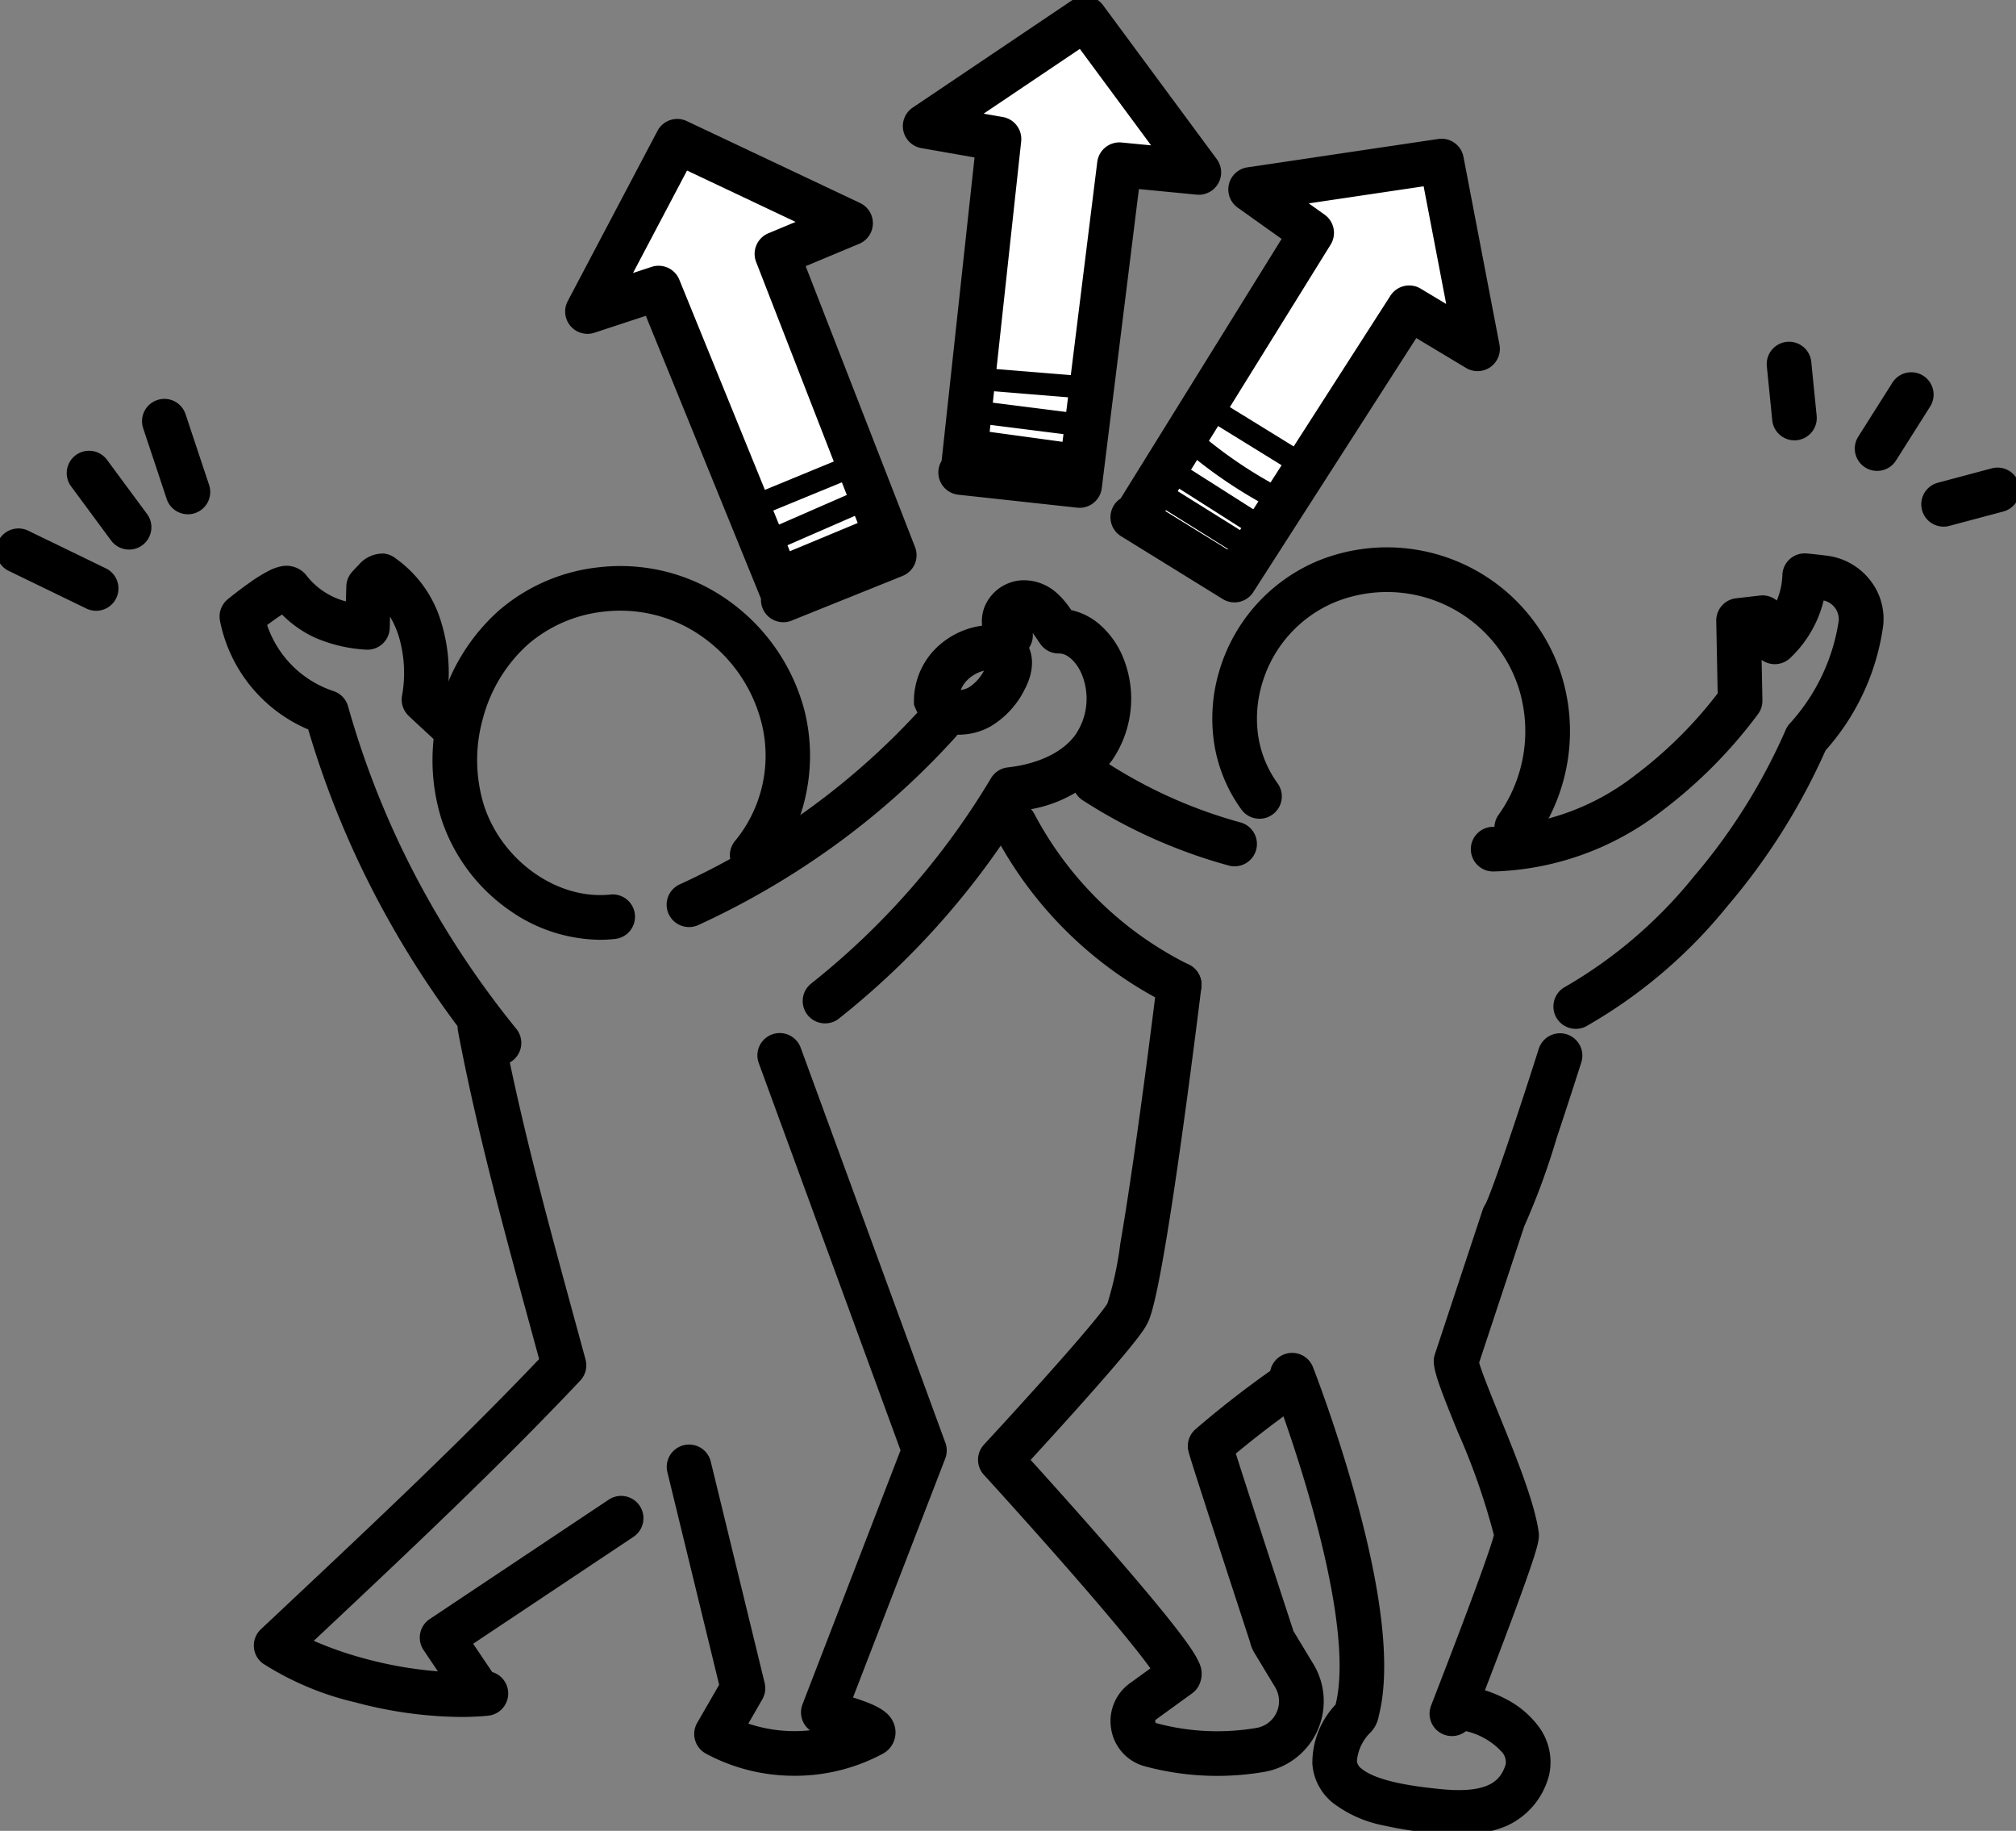
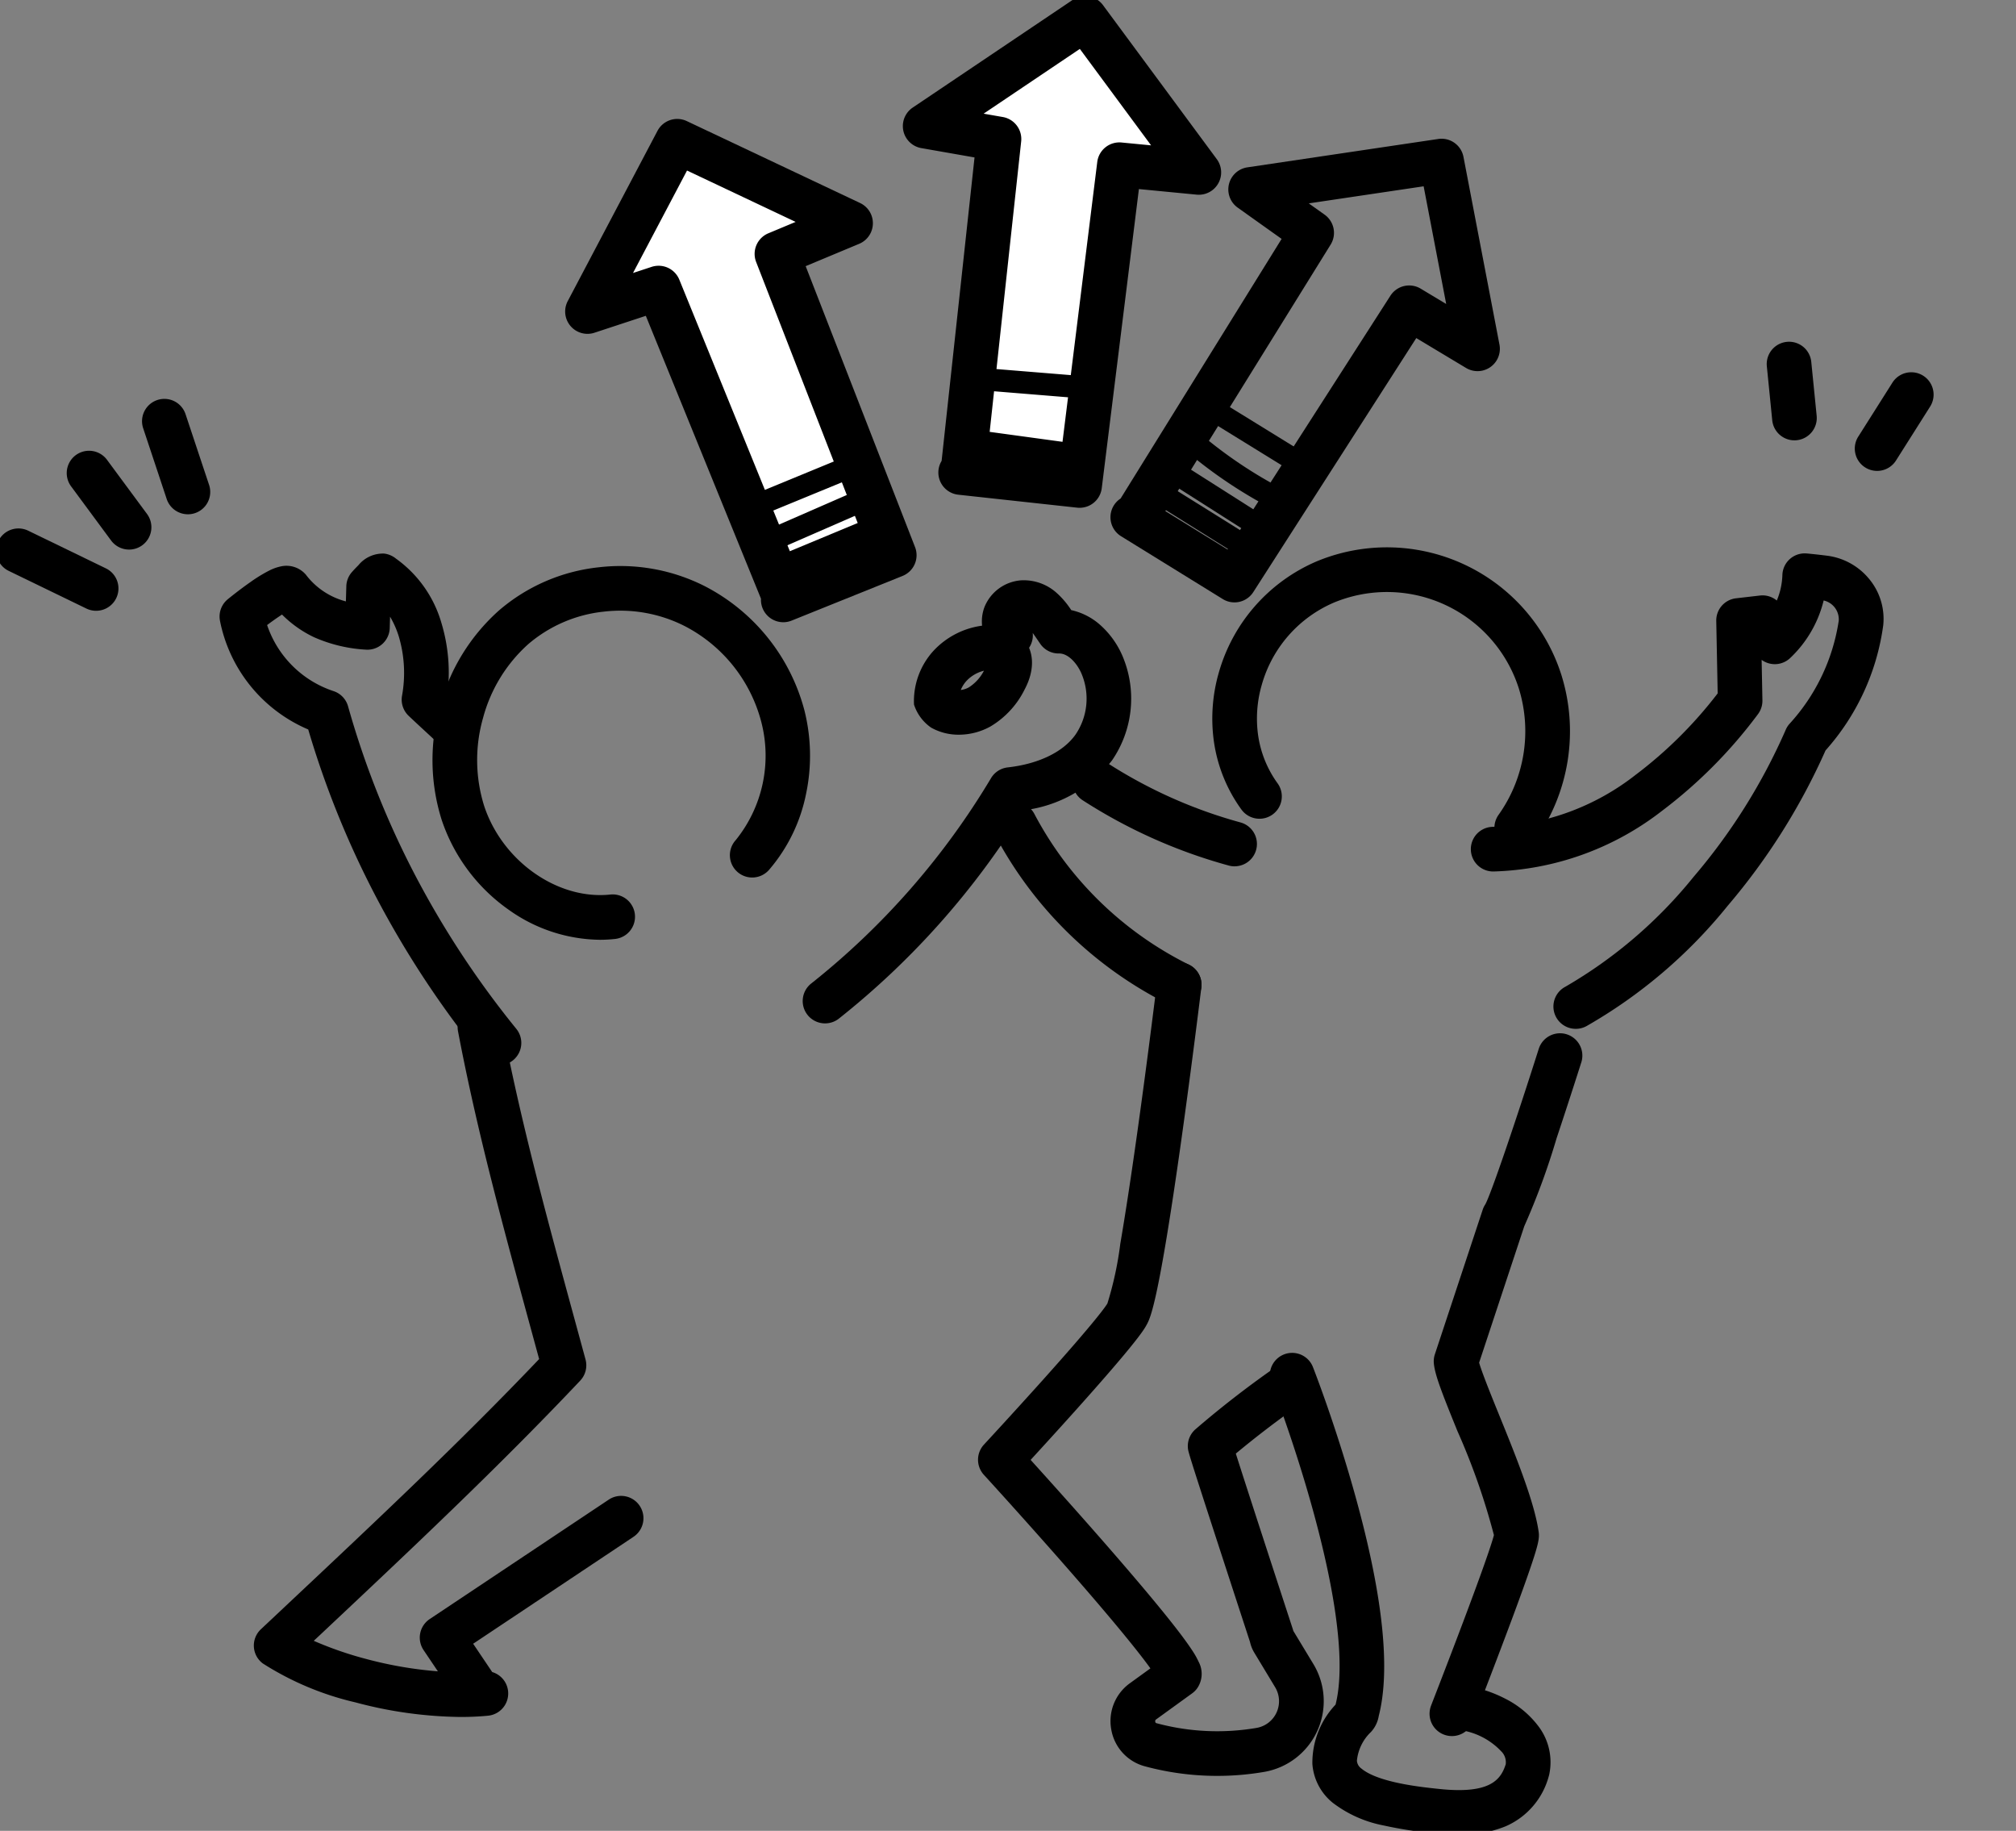
<svg xmlns="http://www.w3.org/2000/svg" width="180.594" height="163.964" viewBox="0 0 180.594 163.964">
  <rect x="0" y="0" width="180.594" height="163.964" fill="#808080" stroke="none" />
  <defs>
    <clipPath id="a">
      <rect width="180.594" height="163.964" fill="none" />
    </clipPath>
  </defs>
  <g clip-path="url(#a)">
    <path d="M154.949,190.158a20.355,20.355,0,0,1-2.094-.115,36.957,36.957,0,0,1-4.641-.716,10.856,10.856,0,0,1-4.536-2.03,4.926,4.926,0,0,1-1.82-3.473,7.58,7.58,0,0,1,2.077-5.315c.611-2.4.734-7.328-1.988-17.269-1.707-6.235-3.745-11.456-3.765-11.508a2,2,0,0,1,3.724-1.46c.086.219,2.125,5.442,3.89,11.876,2.4,8.737,3.07,15.258,2.006,19.388a2.755,2.755,0,0,1-.7,1.428,4.1,4.1,0,0,0-1.254,2.569.938.938,0,0,0,.4.7c1.512,1.265,5.372,1.665,7.021,1.835,4.568.474,5.478-.873,5.909-2.215a1.372,1.372,0,0,0-.3-1.05,6.266,6.266,0,0,0-4.016-2.041,2,2,0,0,1,.5-3.968,11.334,11.334,0,0,1,3.723,1.159,8.485,8.485,0,0,1,3.048,2.529,5.323,5.323,0,0,1,.947,4.267q-.018.088-.045.174a6.8,6.8,0,0,1-3.886,4.493A10.512,10.512,0,0,1,154.949,190.158Z" transform="translate(-24.295 -25.849)" />
    <path d="M62.306,95.226a14.308,14.308,0,0,1-8.149-2.665,16.053,16.053,0,0,1-6.039-8.069A17.776,17.776,0,0,1,47.966,74.3a17.594,17.594,0,0,1,5.276-8.562,16.362,16.362,0,0,1,8.937-3.871,16.727,16.727,0,0,1,9.526,1.7,17.541,17.541,0,0,1,8.907,11.116,16.63,16.63,0,0,1,.135,7.529,14.92,14.92,0,0,1-3.291,6.735,2,2,0,1,1-3.009-2.635,12.02,12.02,0,0,0,2.289-10.641,13.486,13.486,0,0,0-6.853-8.542,12.739,12.739,0,0,0-7.256-1.29,12.379,12.379,0,0,0-6.765,2.919,13.557,13.557,0,0,0-4.041,6.606,13.737,13.737,0,0,0,.1,7.871c1.635,4.958,6.6,8.445,11.309,7.938a2,2,0,0,1,.428,3.977A12.589,12.589,0,0,1,62.306,95.226Z" transform="translate(-8.551 -11.061)" />
    <path d="M46.463,173.073a37.708,37.708,0,0,1-9.424-1.305,26.564,26.564,0,0,1-8.3-3.486,2,2,0,0,1-.177-3.062l2.533-2.381c7.894-7.419,15.364-14.44,22.394-21.818q-.33-1.214-.658-2.415c-2.526-9.262-4.913-18.011-6.609-26.944a2,2,0,1,1,3.93-.746c1.666,8.778,4.033,17.453,6.538,26.637q.475,1.74.954,3.5a2,2,0,0,1-.476,1.9c-7.335,7.762-15.106,15.065-23.333,22.8l-.536.5a32.082,32.082,0,0,0,4.761,1.643,35.433,35.433,0,0,0,6.358,1.089l-1.28-1.9a2,2,0,0,1,.549-2.781l16.046-10.7a2,2,0,0,1,2.219,3.328l-14.374,9.583,1.708,2.536a2,2,0,0,1-.391,3.91C48.079,173.04,47.265,173.073,46.463,173.073Z" transform="translate(-5.193 -19.306)" />
-     <path d="M84.118,178.87a16.6,16.6,0,0,1-7.934-1.986,2,2,0,0,1-.774-2.755l1.966-3.406-4.645-19.073a2,2,0,0,1,3.886-.946l4.834,19.852a2,2,0,0,1-.211,1.473l-1.252,2.17a13.023,13.023,0,0,0,5.528.6,2,2,0,0,1-.674-2.326l8.782-22.751-12.7-34.678a2,2,0,1,1,3.756-1.376l12.961,35.384a2,2,0,0,1-.012,1.408l-8.262,21.4.1.032c2.057.658,3.241,1.245,3.612,2.459a2.172,2.172,0,0,1-.481,2.113,2,2,0,0,1-.518.408,16.606,16.606,0,0,1-7.945,2Z" transform="translate(-12.954 -19.838)" />
-     <path d="M74.675,96.6a2,2,0,0,1-.835-3.819,68.008,68.008,0,0,0,11.74-6.88,65.638,65.638,0,0,0,9.992-8.986A2,2,0,0,1,98.541,79.6a69.646,69.646,0,0,1-10.6,9.535,72.016,72.016,0,0,1-12.432,7.286A1.993,1.993,0,0,1,74.675,96.6Z" transform="translate(-12.954 -13.576)" />
    <path d="M103.5,77.967a4.989,4.989,0,0,1-2.49-.637,4,4,0,0,1-1.53-2.062,6.68,6.68,0,0,1,1.723-4.79,7.258,7.258,0,0,1,4.588-2.3,3.949,3.949,0,0,1,3.286.969c1.174,1.151,1.292,2.931.316,4.763a7.948,7.948,0,0,1-3.042,3.307A5.841,5.841,0,0,1,103.5,77.967Zm2.248-5.731a3.212,3.212,0,0,0-1.578.925,2.74,2.74,0,0,0-.5.8,1.928,1.928,0,0,0,.72-.232A3.861,3.861,0,0,0,105.745,72.236Z" transform="translate(-17.603 -12.169)" />
    <path d="M89.421,102.976a2,2,0,0,1-1.243-3.568,67.868,67.868,0,0,0,16.112-18.394,2,2,0,0,1,1.5-.963c2.756-.308,4.968-1.379,6.07-2.939a5.725,5.725,0,0,0,.576-5.355c-.379-.96-1.207-1.924-2.056-1.908a2,2,0,0,1-1.687-.873l-.113-.165c-.231-.339-.41-.6-.556-.8a2,2,0,0,1-3.307,1.718,3.66,3.66,0,0,1-1.024-4.014,3.841,3.841,0,0,1,3.318-2.419,4.408,4.408,0,0,1,3.142,1.115,7.65,7.65,0,0,1,1.323,1.554,5.777,5.777,0,0,1,2.615,1.348,7.856,7.856,0,0,1,2.066,2.981,9.765,9.765,0,0,1-1.03,9.131,11.79,11.79,0,0,1-7.9,4.466,71.88,71.88,0,0,1-16.566,18.657A1.992,1.992,0,0,1,89.421,102.976Z" transform="translate(-15.513 -11.325)" />
    <path d="M131.182,92.278a2,2,0,0,1-.529-.072,46.98,46.98,0,0,1-13.078-5.843A2,2,0,1,1,119.743,83a42.984,42.984,0,0,0,11.966,5.346,2,2,0,0,1-.527,3.929Z" transform="translate(-20.585 -14.691)" />
    <path d="M124.721,105.7a1.992,1.992,0,0,1-.847-.189,35.48,35.48,0,0,1-15.61-15.142,2,2,0,1,1,3.5-1.93,31.462,31.462,0,0,0,13.8,13.45,2,2,0,0,1-.85,3.812Z" transform="translate(-19.086 -15.51)" />
    <path d="M159.082,86.842a2,2,0,0,1-1.644-3.137,12.921,12.921,0,0,0,1.838-11.323,12.4,12.4,0,0,0-16.53-7.726,11.366,11.366,0,0,0-6.506,7.392,10.809,10.809,0,0,0-.321,4.531,9.7,9.7,0,0,0,1.742,4.283,2,2,0,1,1-3.245,2.339,13.657,13.657,0,0,1-2.454-6.034,14.836,14.836,0,0,1,.432-6.222,15.4,15.4,0,0,1,8.838-9.993,16.4,16.4,0,0,1,21.854,10.211,16.891,16.891,0,0,1-2.357,14.814A2,2,0,0,1,159.082,86.842Z" transform="translate(-23.213 -10.707)" />
    <path d="M127.852,177.554a24.79,24.79,0,0,1-6.491-.86,4.129,4.129,0,0,1-3-3.273,4.176,4.176,0,0,1,1.667-4.166l1.836-1.329c-.876-1.218-2.876-3.759-7.434-8.964-3.775-4.312-7.447-8.33-7.484-8.37a2,2,0,0,1,.01-2.71c.026-.028,2.594-2.8,5.257-5.768,4.923-5.492,5.69-6.675,5.8-6.872a30.974,30.974,0,0,0,1.154-5.347c.438-2.543.947-5.875,1.513-9.9.965-6.875,1.768-13.467,1.776-13.533a2,2,0,1,1,3.971.483c-.008.067-.829,6.808-1.811,13.784-2.029,14.423-2.754,15.794-3.064,16.379-.224.424-.75,1.417-6.34,7.656-1.546,1.725-3.062,3.385-4.078,4.491,1.55,1.712,4.336,4.809,7.059,7.937,2.394,2.75,4.276,4.99,5.595,6.659.82,1.038,1.417,1.847,1.826,2.474a7.316,7.316,0,0,1,.577,1.024,2.286,2.286,0,0,1-.1,2.307,2,2,0,0,1-.49.508l-3.224,2.333a.186.186,0,0,0-.078.208c.019.106.072.121.111.131a20.9,20.9,0,0,0,8.965.421,2.426,2.426,0,0,0,1.662-3.643l-1.867-3.093a3.187,3.187,0,0,1-.385-.964c-.232-.71-1.476-4.515-2.708-8.3-2.818-8.663-2.825-8.738-2.854-9.053a2,2,0,0,1,.687-1.7c2.205-1.9,4.536-3.711,6.928-5.389a2,2,0,0,1,2.3,3.275c-1.928,1.353-3.815,2.8-5.623,4.3.921,2.9,3.388,10.468,5.112,15.739q.023.07.04.141l1.8,2.975a6.426,6.426,0,0,1-4.41,9.652A24.839,24.839,0,0,1,127.852,177.554Z" transform="translate(-18.81 -18.511)" />
    <path d="M49.241,106.225a2,2,0,0,1-1.554-.74,86.447,86.447,0,0,1-9.433-14.3,82.8,82.8,0,0,1-6.095-15.034,13.4,13.4,0,0,1-7.909-9.752,2,2,0,0,1,.7-1.909c.04-.033,1-.819,2.04-1.544a13.322,13.322,0,0,1,1.681-1.029,4.155,4.155,0,0,1,1.048-.372,2.293,2.293,0,0,1,2.223.736,6.567,6.567,0,0,0,3.591,2.4l.039-1.362a2,2,0,0,1,.5-1.262c.028-.032.281-.319.581-.614A2.834,2.834,0,0,1,38.974,60.4a2.063,2.063,0,0,1,1.047.452,10.741,10.741,0,0,1,4.071,5.763,15.38,15.38,0,0,1,.566,6.115c.246.228.469.435.688.638.43.4.875.808,1.471,1.371a2,2,0,0,1-2.746,2.909c-.581-.548-1.017-.951-1.439-1.341s-.875-.808-1.471-1.371a2,2,0,0,1-.6-1.8,11.476,11.476,0,0,0-.291-5.323,8.28,8.28,0,0,0-.78-1.764l-.029,1.026A2,2,0,0,1,37.289,69a13.25,13.25,0,0,1-4.615-1.113,10.218,10.218,0,0,1-2.863-2.027c-.382.247-.853.578-1.335.939a9.39,9.39,0,0,0,5.929,5.91,2,2,0,0,1,1.322,1.367A78.666,78.666,0,0,0,41.8,89.323a82.438,82.438,0,0,0,9,13.641,2,2,0,0,1-1.552,3.26Z" transform="translate(-4.548 -10.822)" />
    <path d="M169.231,102.962a2,2,0,0,1-.938-3.767,41.394,41.394,0,0,0,11.486-9.835A52.857,52.857,0,0,0,188.031,76.2a2,2,0,0,1,.328-.532,17.536,17.536,0,0,0,4.43-9.258,1.733,1.733,0,0,0-1.351-1.811,10.529,10.529,0,0,1-3.022,5.176,2,2,0,0,1-2.451.2l-.084-.057.071,3.624a2,2,0,0,1-.406,1.248,42.879,42.879,0,0,1-8.588,8.65,25.785,25.785,0,0,1-15.1,5.43,2,2,0,1,1-.051-4,21.878,21.878,0,0,0,12.781-4.65,38.365,38.365,0,0,0,7.356-7.3l-.127-6.49a2,2,0,0,1,1.77-2.026l2.146-.248a2,2,0,0,1,1.507.448,6.365,6.365,0,0,0,.5-2.272,2,2,0,0,1,2.177-1.943c.034,0,.846.076,1.827.2a5.813,5.813,0,0,1,3.762,2.074,5.59,5.59,0,0,1,1.27,4.15,21.076,21.076,0,0,1-5.17,11.216,57.264,57.264,0,0,1-8.763,13.909,44.775,44.775,0,0,1-12.671,10.791A1.992,1.992,0,0,1,169.231,102.962Z" transform="translate(-28.074 -10.822)" />
    <path d="M157.36,175.316a2,2,0,0,1-1.92-2.562c.028-.1.028-.1.348-.923,4.2-10.838,5.141-13.743,5.337-14.515a60.706,60.706,0,0,0-3.267-9.31c-1.375-3.389-2.04-5.065-2.119-6.115a2,2,0,0,1,.1-.777l4.282-12.941a2,2,0,0,1,.235-.481c.545-1,2.857-7.849,4.792-13.944a2,2,0,0,1,3.812,1.211c-.011.033-1.076,3.387-2.226,6.833a63.944,63.944,0,0,1-2.889,7.86L159.8,141.874c.258.907,1.118,3.027,1.768,4.627,1.5,3.686,3.192,7.864,3.565,10.529.078.555-.018,1.094-.733,3.2-.382,1.122-.931,2.647-1.633,4.534-1.243,3.342-2.646,6.967-3.245,8.515-.131.339-.245.634-.275.712A2,2,0,0,1,157.36,175.316Z" transform="translate(-27.299 -19.838)" />
    <path d="M8.956,65.053a1.992,1.992,0,0,1-.871-.2L4.606,63.166,1.128,61.48a2,2,0,0,1,1.745-3.6l3.479,1.687L9.83,61.253a2,2,0,0,1-.874,3.8Z" transform="translate(-0.347 -10.353)" />
    <path d="M13.238,58.111a2,2,0,0,1-1.61-.811l-.757-1.023Q9.457,54.363,8.044,52.45a2,2,0,1,1,3.218-2.376q1.412,1.913,2.826,3.825l.757,1.024a2,2,0,0,1-1.607,3.189Z" transform="translate(-1.675 -8.893)" />
    <path d="M19.923,53.976a2,2,0,0,1-1.9-1.368L17.32,50.49l-1.4-4.208a2,2,0,1,1,3.795-1.264l1.4,4.208.706,2.118a2,2,0,0,1-1.9,2.633Z" transform="translate(-3.091 -7.919)" />
    <path d="M194.383,46.279a2,2,0,0,1-1.988-1.8q-.24-2.415-.483-4.829a2,2,0,0,1,3.98-.4q.242,2.416.483,4.831a2,2,0,0,1-1.792,2.188Q194.483,46.279,194.383,46.279Z" transform="translate(-33.638 -6.844)" />
    <path d="M203.446,49.591a2,2,0,0,1-1.688-3.071l1.541-2.433,1.518-2.4a2,2,0,1,1,3.379,2.141l-1.518,2.4-1.541,2.434A2,2,0,0,1,203.446,49.591Z" transform="translate(-35.294 -7.418)" />
-     <path d="M210.654,56.374a2,2,0,0,1-.514-3.933l2.409-.642,2.421-.646A2,2,0,0,1,216,55.019l-2.421.645-2.41.642A2,2,0,0,1,210.654,56.374Z" transform="translate(-36.545 -9.209)" />
    <path d="M81.28,56.034,70.051,28.456l-6.375,2.1L71.716,15.3,87.24,22.642l-6.593,2.752,10.5,26.984-9.935,4" transform="translate(-11.047 -2.655)" fill="#fff" />
    <path d="M81.217,58.38a2,2,0,0,1-2-2.105L68.9,30.939l-4.6,1.514a2,2,0,0,1-2.394-2.833l8.04-15.248A2,2,0,0,1,72.57,13.5l15.525,7.337a2,2,0,0,1-.084,3.654l-4.792,2,9.8,25.165A2,2,0,0,1,91.9,54.233l-9.935,4A2,2,0,0,1,81.217,58.38ZM70.051,26.456A2,2,0,0,1,71.9,27.7l10.59,26.007,6.077-2.448L78.783,26.119a2,2,0,0,1,1.093-2.571l2.443-1.02-9.728-4.6-4.838,9.175,1.672-.55A2,2,0,0,1,70.051,26.456Z" transform="translate(-11.047 -2.655)" />
    <path d="M103.673,42.389,106.884,12.8l-6.612-1.16L114.6,2l10.189,13.786-7.114-.686L114.1,43.824l-10.651-1.161" transform="translate(-17.395 -0.347)" fill="#fff" />
    <path d="M114.107,45.824a2.021,2.021,0,0,1-.219-.012l-10.651-1.161a2,2,0,0,1-1.492-3.028l2.949-27.176-4.767-.836a2,2,0,0,1-.771-3.629L113.481.341a2,2,0,0,1,2.725.471L126.395,14.6a2,2,0,0,1-1.8,3.179l-5.177-.5-3.328,26.793A2,2,0,0,1,114.107,45.824Zm-8.262-4.913,6.518.711,3.325-26.769a2,2,0,0,1,2.177-1.744l2.645.255-6.383-8.637-8.62,5.8,1.722.3a2,2,0,0,1,1.643,2.186Z" transform="translate(-17.395 -0.347)" />
-     <path d="M123.092,49.2l15.7-25.315-5.463-3.888,17.1-2.541,3.225,16.816-6.122-3.676L131.882,54.975l-9.107-5.625" transform="translate(-21.299 -3.028)" fill="#fff" />
    <path d="M131.88,56.976a1.991,1.991,0,0,1-1.049-.3l-9.107-5.625a2,2,0,0,1-.04-3.378l14.423-23.25-3.934-2.8a2,2,0,0,1,.866-3.608l17.1-2.541a2,2,0,0,1,2.258,1.6l3.225,16.816a2,2,0,0,1-2.994,2.091l-4.458-2.676-14.6,22.748A2,2,0,0,1,131.88,56.976ZM125.692,48.8l5.569,3.44,14.59-22.727a2,2,0,0,1,2.713-.634l2.286,1.372-2.021-10.538-10.291,1.529,1.419,1.01a2,2,0,0,1,.54,2.684Z" transform="translate(-21.299 -3.028)" />
    <path d="M84.512,61.68a1,1,0,0,1-.384-1.924l4.656-1.934,4.656-1.935a1,1,0,1,1,.767,1.847l-4.656,1.934L84.9,61.6A1,1,0,0,1,84.512,61.68Z" transform="translate(-14.661 -9.856)" />
    <path d="M83.106,58.967a1,1,0,0,1-.4-1.917l8.447-3.687a1,1,0,1,1,.8,1.833l-8.447,3.687A1,1,0,0,1,83.106,58.967Z" transform="translate(-14.417 -9.417)" />
    <path d="M0,4.585a1,1,0,0,1-.925-.62A1,1,0,0,1-.38,2.66L8.332-.925A1,1,0,0,1,9.637-.38,1,1,0,0,1,9.093.925L.38,4.509A1,1,0,0,1,0,4.585Z" transform="translate(68.555 41.352)" />
-     <path d="M114.984,46.786a1.01,1.01,0,0,1-.127-.008l-8.627-1.091a1,1,0,0,1,.251-1.984l8.627,1.091a1,1,0,0,1-.124,1.992Z" transform="translate(-18.451 -7.754)" />
    <path d="M115.63,42.82q-.041,0-.082,0l-4.138-.337-4.122-.336a1,1,0,0,1,.163-1.993l4.122.336,4.138.337a1,1,0,0,1-.08,2Z" transform="translate(-18.626 -7.138)" />
    <path d="M8.568,2.17a1.009,1.009,0,0,1-.137-.009L-.135.991A1,1,0,0,1-.991-.135,1,1,0,0,1,.135-.991L8.7.179A1,1,0,0,1,8.568,2.17Z" transform="translate(87.936 39.588)" />
    <path d="M134.661,56.872a1,1,0,0,1-.536-.156l-5.8-3.688-2.065-1.312a1,1,0,0,1,1.073-1.688l2.065,1.312,5.8,3.689a1,1,0,0,1-.537,1.844Z" transform="translate(-21.996 -8.825)" />
    <path d="M136.849,53.962a1,1,0,0,1-.46-.113,42.037,42.037,0,0,1-8.27-5.629,1,1,0,1,1,1.316-1.506,40.035,40.035,0,0,0,7.877,5.36,1,1,0,0,1-.462,1.888Z" transform="translate(-22.34 -8.235)" />
    <path d="M138.873,49.968a1,1,0,0,1-.524-.149l-4.14-2.553-4.075-2.512a1,1,0,1,1,1.05-1.7l4.074,2.512,4.14,2.553a1,1,0,0,1-.526,1.851Z" transform="translate(-22.667 -7.616)" />
    <path d="M133.681,59.423a1,1,0,0,1-.529-.152l-7.75-4.84a1,1,0,1,1,1.06-1.7l7.749,4.84a1,1,0,0,1-.531,1.848Z" transform="translate(-21.847 -9.296)" />
  </g>
</svg>